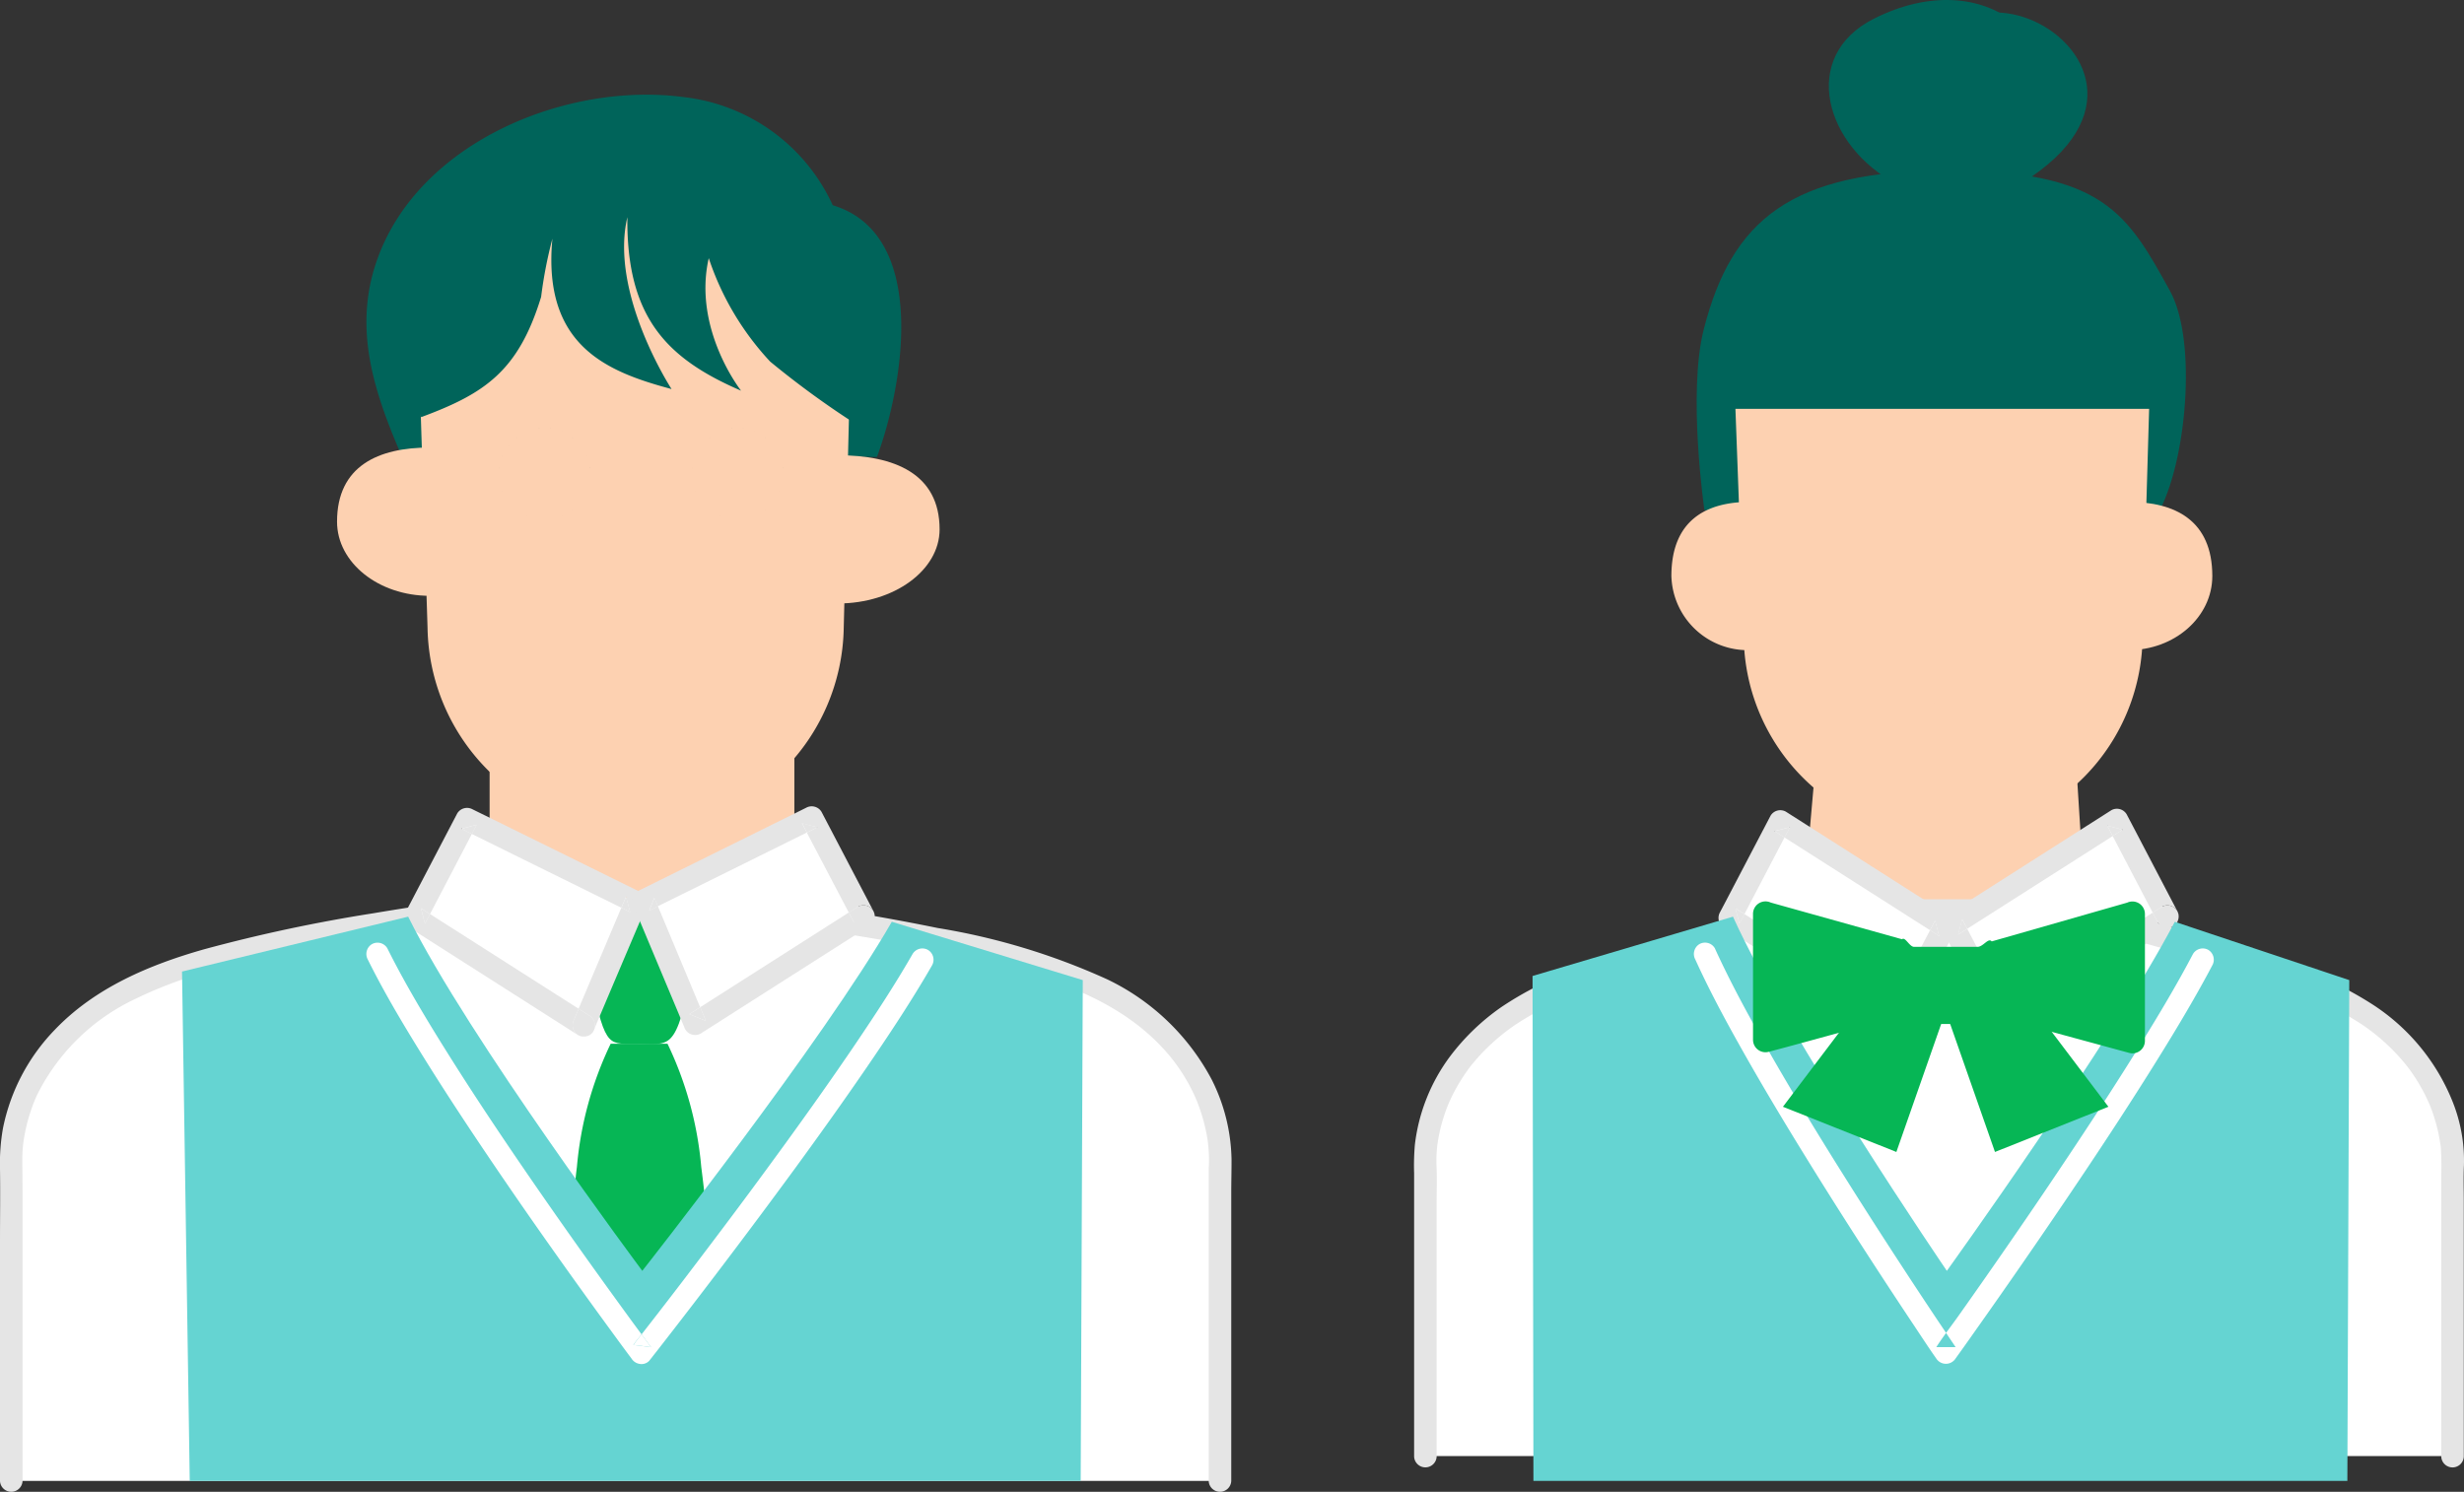
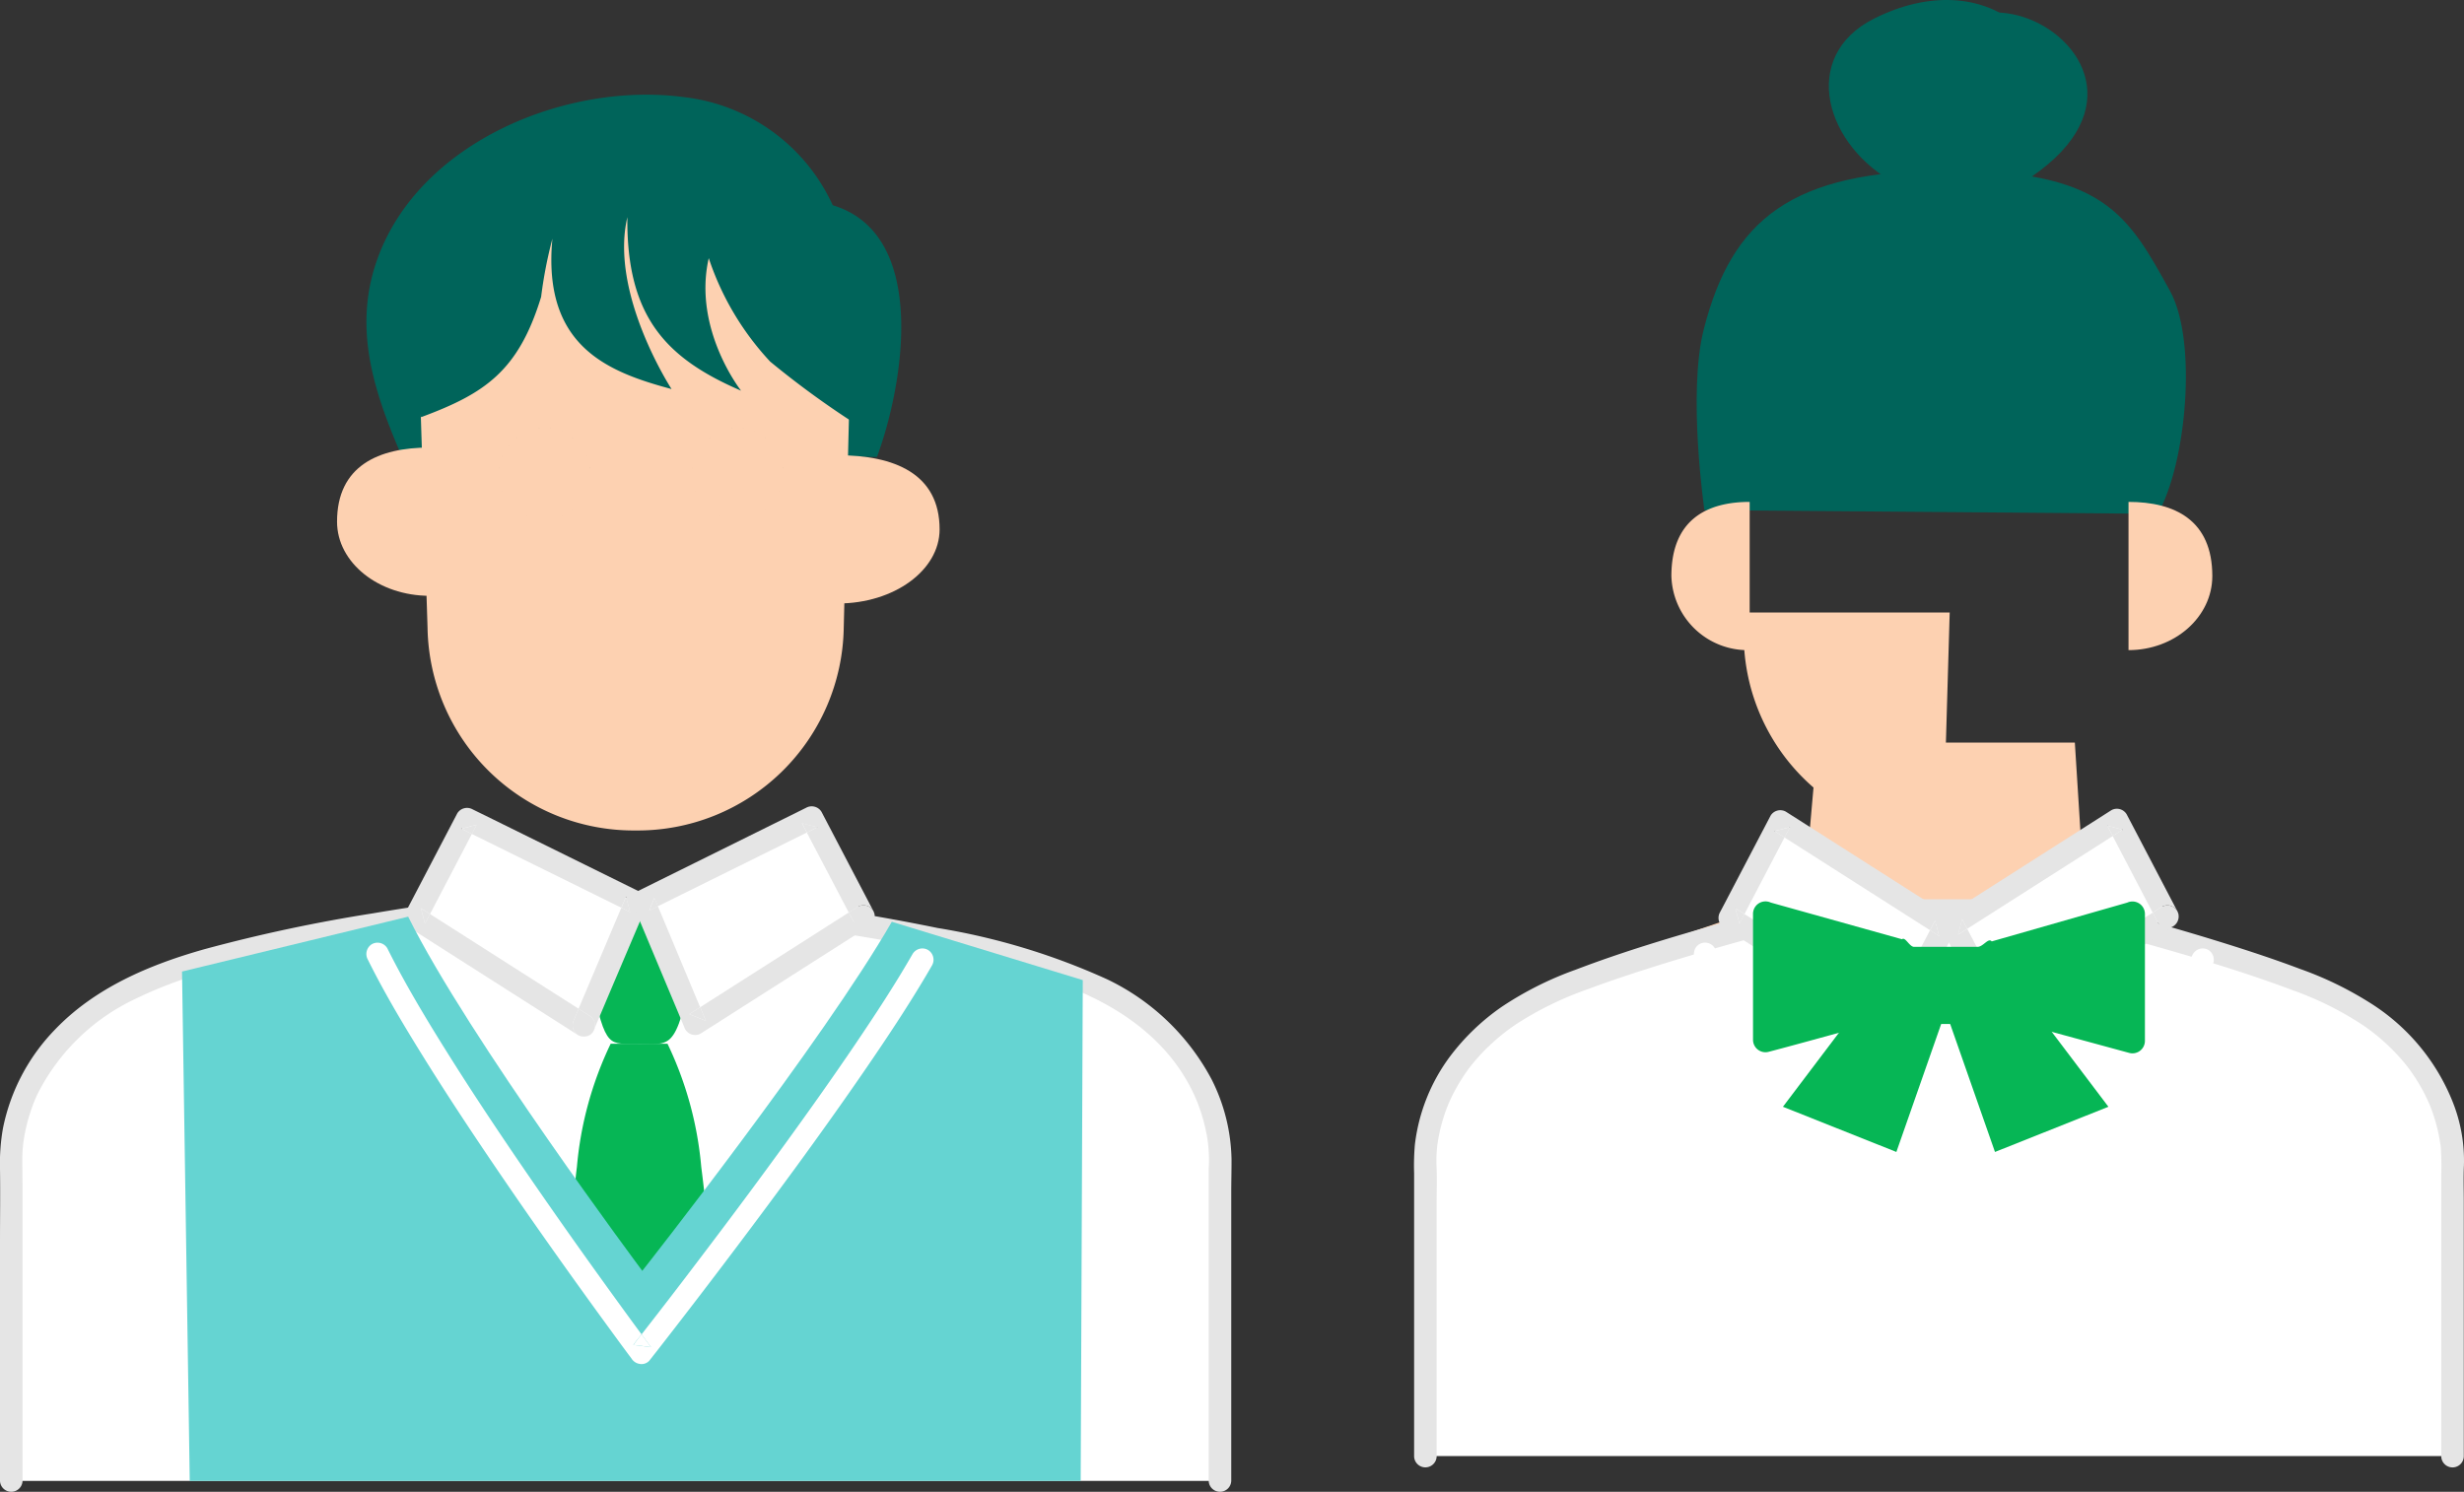
<svg xmlns="http://www.w3.org/2000/svg" width="165.148" height="100" viewBox="0 0 165.148 100">
  <rect x="0" y="0" width="165.148" height="100" fill="#333333" stroke="none" />
  <defs>
    <style>
      .cls-1 {
        fill: #fdd1b1;
      }

      .cls-2 {
        fill: #00645a;
      }

      .cls-3 {
        fill: #fff;
      }

      .cls-4 {
        fill: #e5e5e5;
      }

      .cls-5 {
        fill: #65d4d2;
      }

      .cls-6 {
        fill: #06b655;
      }

      .cls-7 {
        fill: #f76e57;
      }
    </style>
  </defs>
  <g id="レイヤー_2" data-name="レイヤー 2">
    <g id="テキスト">
      <g>
        <g>
          <polygon class="cls-1" points="139.065 49.776 121.814 49.776 120.926 59.886 112.555 62.754 130.791 63.679 147.114 63.219 139.717 60.116 139.065 49.776" />
          <path class="cls-2" d="M130.54,11.426c-10.476,0-14.469,3.3-16.344,10.642-1.1,4.29.041,12.129.041,12.129l30.389.246c1.909-3.345,2.676-11.574.815-14.946C142.6,14.36,141.016,11.426,130.54,11.426Z" />
          <g>
            <path class="cls-3" d="M155.249,66.188c-5.884-2.436-16.752-5.151-16.752-5.151H121.414s-10.868,2.714-16.753,5.148c-9.942,4.113-9.126,12.067-9.126,12.067V97.605l68.838,0V78.256S165.191,70.3,155.249,66.188Z" />
            <path class="cls-4" d="M97.068,74.033l.017-.041,0,0C97.119,73.908,97.07,74.028,97.068,74.033Z" />
            <path class="cls-4" d="M121.443,61.791a.445.445,0,0,0,.082,0c.024-.008.048-.015.07-.024C121.681,61.732,121.321,61.775,121.443,61.791Z" />
            <path class="cls-4" d="M138.479,61.792c.087-.015-.271-.064-.153-.019.022.008.046.014.067.021A.35.35,0,0,0,138.479,61.792Z" />
            <path class="cls-4" d="M98.549,71.5l.009-.013C98.549,71.5,98.5,71.555,98.549,71.5Z" />
            <path class="cls-4" d="M163.555,76.638l0,.026,0,.02C163.583,76.816,163.541,76.508,163.555,76.638Z" />
            <path class="cls-4" d="M159.094,67.381a23.372,23.372,0,0,0-4.936-2.432c-1.591-.6-3.208-1.138-4.831-1.648-2.919-.917-5.866-1.747-8.826-2.527-.591-.155-1.185-.336-1.784-.461a5.021,5.021,0,0,0-1.011-.032H122.159a4.717,4.717,0,0,0-.98.036c-1.965.422-3.91,1.022-5.842,1.569-3.279.928-6.558,1.905-9.743,3.121a22.581,22.581,0,0,0-4.934,2.478,15.077,15.077,0,0,0-3.45,3.3,12.313,12.313,0,0,0-2.377,5.93,15.985,15.985,0,0,0-.053,1.92V83.6q0,3.723,0,7.445v6.562a.755.755,0,0,0,1.51,0q0-1.629,0-3.259V87.31q0-3.339,0-6.677c0-.822.032-1.652-.007-2.473a8.582,8.582,0,0,1,.045-1.322c.009-.081.02-.162.029-.243-.028.244.006-.026.021-.118q.05-.306.116-.609a11.672,11.672,0,0,1,.388-1.349c.041-.115.084-.23.129-.343.024-.062.049-.123.073-.184l-.017.041s.051-.125.019-.045l0,0,.03-.068c.117-.263.241-.523.376-.778a12.748,12.748,0,0,1,1-1.576l.057-.074c-.047.059,0,0,.009-.013l-.009.013,0,0c.053-.068.107-.135.162-.2q.169-.206.346-.405.372-.417.778-.8a13.5,13.5,0,0,1,1.819-1.454,22.337,22.337,0,0,1,4.7-2.3c1.571-.588,3.166-1.114,4.767-1.615,2.884-.9,5.8-1.72,8.717-2.489q.6-.159,1.207-.314c.152-.039.328-.064.48-.116a.445.445,0,0,1-.082,0c-.122-.016.238-.059.152-.022-.022.009-.046.016-.07.024l.068,0h16.748l.052,0c-.021-.007-.045-.013-.067-.021-.118-.045.24,0,.153.019a.35.35,0,0,1-.086,0c.562.2,1.188.3,1.762.452q1.95.514,3.892,1.063c3.253.919,6.5,1.887,9.669,3.082a21.647,21.647,0,0,1,4.694,2.348,13.406,13.406,0,0,1,1.78,1.462q.382.372.736.775.162.185.316.375l.12.151c-.012-.016-.017-.023,0,.005l0-.005.033.044.108.145a12.045,12.045,0,0,1,.974,1.573c.124.241.239.486.347.735l-.013-.033c0,.006.053.124.019.045L162.824,74c.011.025.021.05.031.075l.063.16c.047.122.092.244.135.368a11.218,11.218,0,0,1,.38,1.362c.041.192.076.385.107.579l.018.121,0-.026c-.014-.13.028.178.006.046l0-.02c.009.078.019.155.027.232a17.941,17.941,0,0,1,.033,1.826q0,2.534,0,5.069V97.61a.755.755,0,0,0,1.51,0V94.3q0-3.561,0-7.121v-6.7c0-.788-.028-1.582.01-2.37a10.627,10.627,0,0,0-.733-4.194A13.911,13.911,0,0,0,159.094,67.381Z" />
            <path class="cls-4" d="M162.811,73.966l.013.033.006.012C162.864,74.09,162.813,73.972,162.811,73.966Z" />
            <path class="cls-4" d="M161.366,71.507c-.021-.028-.016-.021,0-.005Z" />
          </g>
          <path class="cls-2" d="M125.605,1.249c-5.048,2.541-3.281,8.614,1.6,11.13,2.663.45,6.615,2.677,9.472-2.777C139.367,2.841,133.108-2.528,125.605,1.249Z" />
          <path class="cls-2" d="M129.34,10.879l5.492,1.789C150.207,4.02,125.372-8.048,129.34,10.879Z" />
          <path class="cls-1" d="M112.024,38.612a5.113,5.113,0,0,0,5.246,4.968V33.644C114.373,33.644,112.024,34.867,112.024,38.612Z" />
          <path class="cls-1" d="M142.662,33.644V43.58c3.1,0,5.617-2.224,5.617-4.968C148.279,34.867,145.764,33.644,142.662,33.644Z" />
-           <path class="cls-1" d="M116.874,42.452A13.549,13.549,0,0,0,130.239,56.1h0a13.551,13.551,0,0,0,13.367-13.65l.438-15.043H116.316Z" />
+           <path class="cls-1" d="M116.874,42.452A13.549,13.549,0,0,0,130.239,56.1h0l.438-15.043H116.316Z" />
          <g>
            <polygon class="cls-3" points="115.934 61.541 126.964 68.572 130.351 62.094 119.321 55.064 115.934 61.541" />
            <path class="cls-4" d="M129.7,61.713l-.338.646.609.388Q129.833,62.23,129.7,61.713Z" />
            <path class="cls-4" d="M118.94,55.716l.669.426.364-.7Z" />
            <path class="cls-4" d="M116.586,61.922l.338-.645-.609-.388Z" />
            <path class="cls-4" d="M130.732,61.442l-3.72-2.371-5.937-3.785-1.373-.874a.761.761,0,0,0-1.033.271L115.7,60.356l-.421.8a.774.774,0,0,0,.271,1.033l3.721,2.372,5.937,3.784,1.372.875a.773.773,0,0,1-.271-1.034l.365-.7-3.052-1.945-5.937-3.784-.763-.487-.338.645-.271-1.033.609.388q1.314-2.514,2.629-5.028l.056-.107-.669-.426,1.033-.271-.364.7,3.051,1.945,5.937,3.785.764.487.338-.646q.135.517.271,1.034l-.609-.388-2.629,5.028-.056.106.669.426a.769.769,0,0,1,.271,1.034l2.967-5.674.42-.8A.773.773,0,0,0,130.732,61.442Z" />
            <path class="cls-4" d="M126.582,69.224a.7.7,0,0,0,.558.077A.773.773,0,0,1,126.582,69.224Z" />
            <path class="cls-4" d="M127.345,67.919l-.669-.426-.365.7a.756.756,0,1,0,1.034-.271Z" />
            <path class="cls-4" d="M127.14,69.3a.7.7,0,0,0,.476-.348A.773.773,0,0,1,127.14,69.3Z" />
          </g>
          <g>
            <polygon class="cls-3" points="130.857 61.995 134.244 68.472 145.274 61.441 141.887 54.964 130.857 61.995" />
            <path class="cls-4" d="M141.235,55.345l.364.7.669-.427Z" />
            <path class="cls-4" d="M134.9,68.091l-.364-.7-.669.427Z" />
            <path class="cls-4" d="M131.238,62.647l.609-.388-.338-.646Z" />
            <path class="cls-4" d="M145.926,61.06a.764.764,0,0,0-1.033-.271l-.609.388.338.646a.764.764,0,0,0,1.033.271.807.807,0,0,0,.348-.486A.818.818,0,0,0,145.926,61.06Z" />
            <path class="cls-4" d="M145.926,61.06a.818.818,0,0,1,.077.548A.729.729,0,0,0,145.926,61.06Z" />
            <path class="cls-4" d="M145.655,62.094a.729.729,0,0,0,.348-.486A.807.807,0,0,1,145.655,62.094Z" />
            <path class="cls-4" d="M144.622,61.823l-.338-.646-3.111,1.983-5.938,3.785-.7.448.364.7-1.033-.271.669-.427q-1.3-2.487-2.6-4.976l-.083-.158-.609.388.271-1.034.338.646,3.112-1.984,5.937-3.784.7-.448-.364-.7,1.033.271-.669.427q1.3,2.487,2.6,4.976l.082.158.609-.388a.764.764,0,0,1,1.033.271l-2.967-5.674-.42-.8a.761.761,0,0,0-1.033-.271l-3.721,2.371-5.937,3.784-1.372.875a.774.774,0,0,0-.271,1.034l2.967,5.673.42.8a.762.762,0,0,0,1.034.271l3.72-2.371,5.937-3.785,1.372-.874A.764.764,0,0,1,144.622,61.823Z" />
          </g>
-           <path class="cls-5" d="M130.486,85.188s-10.678-15.661-14.335-23.741l-13.432,3.976.058,33.847H157.33l.128-33.57-11.694-3.91C141.571,69.785,130.486,85.188,130.486,85.188Z" />
          <path class="cls-3" d="M148.017,63.678a.764.764,0,0,0-1.034.271c-1.082,2.063-2.282,4.064-3.507,6.045-1.42,2.294-2.888,4.558-4.38,6.806q-2.135,3.217-4.329,6.394-1.684,2.443-3.4,4.869c-.3.431-.623.856-.934,1.286.215.319.428.639.644.956h-1.3c.007-.01.015-.02.022-.031.2-.314.418-.62.638-.925l-.586-.87q-1.561-2.338-3.093-4.7-2.053-3.163-4.047-6.367c-1.412-2.275-2.8-4.568-4.127-6.892-1.177-2.057-2.323-4.138-3.336-6.281-.107-.226-.212-.452-.315-.68a.762.762,0,0,0-1.033-.271.773.773,0,0,0-.271,1.034c.948,2.093,2.045,4.119,3.173,6.12,1.314,2.33,2.689,4.626,4.092,6.9q2.014,3.269,4.1,6.492,1.606,2.486,3.247,4.948c.5.751.993,1.509,1.51,2.247l.022.031a.767.767,0,0,0,1.3,0q.645-.894,1.28-1.8,1.629-2.3,3.234-4.622,2.157-3.119,4.264-6.27c1.5-2.245,2.975-4.505,4.407-6.793,1.274-2.035,2.522-4.091,3.666-6.2q.181-.335.358-.672A.771.771,0,0,0,148.017,63.678Z" />
          <polygon class="cls-6" points="119.5 74.19 127.103 77.219 130.467 67.61 124.888 67.067 119.5 74.19" />
          <polygon class="cls-6" points="130.348 67.61 133.712 77.219 141.315 74.19 135.927 67.067 130.348 67.61" />
          <path class="cls-6" d="M142.579,60.505l-9.085,2.6c-.229-.27-.571.366-.953.366H128.29c-.309,0-.591-.695-.809-.51l-8.8-2.46a.835.835,0,0,0-1.186.758V69.7a.835.835,0,0,0,1.045.808c2.624-.683,9.634-2.643,9.634-2.643h4.551l10.006,2.721a.836.836,0,0,0,1.031-.812V61.263A.836.836,0,0,0,142.579,60.505Z" />
          <rect class="cls-6" x="128.288" y="63.771" width="4.223" height="4.87" />
          <path class="cls-7" d="M129.668,47.1l-.031,0C129.674,47.105,129.678,47.106,129.668,47.1Z" />
          <path class="cls-7" d="M130.685,47.1l-.028,0Z" />
          <path class="cls-7" d="M128.624,46.827l-.023-.01Z" />
        </g>
        <g>
          <path class="cls-2" d="M55.814,13.759a12.53,12.53,0,0,0-9.96-7.247C38.032,5.465,28.24,9.461,25.353,17.2c-1.675,4.488-.463,8.653,1.47,13.131l31.956.3C60.565,25.8,62.271,15.7,55.814,13.759Z" />
          <g>
            <path class="cls-3" d="M71.034,65.114c-6.925-2.435-19.715-4.072-19.715-4.072H31.214S18.423,62.676,11.5,65.111C-.2,69.224.758,78.257.758,78.257V99.27H81.771l0-21.008S82.735,69.229,71.034,65.114Z" />
            <path class="cls-4" d="M80.954,76.519l0,.03v0Z" />
            <path class="cls-4" d="M1.567,76.584l.005-.037v-.006Z" />
            <path class="cls-4" d="M30.981,61.827l.014,0C31.029,61.82,30.8,61.851,30.981,61.827Z" />
            <path class="cls-4" d="M2.353,73.7h0C2.4,73.6,2.306,73.805,2.353,73.7Z" />
            <path class="cls-4" d="M74.208,65.647a44.831,44.831,0,0,0-11.361-3.44c-3.218-.659-6.46-1.2-9.712-1.67-.6-.086-1.211-.21-1.816-.25-.377-.025-.764,0-1.142,0H35.1c-1.286,0-2.6-.084-3.887,0-.653.043-1.313.177-1.96.27q-2.138.309-4.269.668a106.158,106.158,0,0,0-11.272,2.4c-3.689,1.043-7.341,2.581-10.035,5.4A13.218,13.218,0,0,0,.2,75.627a13.477,13.477,0,0,0-.2,2.74c.024,1.625,0,3.252,0,4.877v8.4q0,3.3,0,6.609V99.27a.756.756,0,0,0,1.511,0V95.457q0-4.032,0-8.064V80.141q0-1.139-.018-2.275c0-.26.006-.52.024-.78.013-.178.033-.354.052-.531v-.008l-.005.037.006-.043c.008-.076.008-.06,0,0v.006c.006-.04.011-.08.018-.12.016-.1.032-.2.05-.3a11.68,11.68,0,0,1,.337-1.381c.081-.262.17-.522.269-.778.023-.059.047-.118.07-.178.012-.03.024-.06.037-.089v0h0c-.047.107.042-.1,0,0,.058-.133.117-.264.179-.395a14.03,14.03,0,0,1,6.555-6.354,28.642,28.642,0,0,1,5.422-1.976c1.86-.511,3.743-.936,5.633-1.322C23.332,63,26.547,62.459,29.77,62c.4-.058.808-.113,1.211-.169-.178.024.048-.007.014,0l-.014,0h0c.045-.006.091-.013.136-.017s.062-.01.093-.012c.384-.025.777,0,1.161,0H47.338c1.317,0,2.666-.086,3.981,0,.033,0,.067.009.1.013s.085.011.128.017l.016,0h.007c.408.056.815.112,1.222.171q2.088.3,4.168.648a110.107,110.107,0,0,1,11.113,2.339c3.552.98,7.084,2.372,9.686,5.079a11.942,11.942,0,0,1,2.255,3.27c.058.123.113.247.167.372-.013-.031-.018-.043.011.024l-.011-.024c.011.025.026.062.034.083.027.069.055.138.081.208q.147.382.267.776a11.844,11.844,0,0,1,.332,1.377c.018.1.034.2.05.3l.009.064c-.006-.041,0-.021,0,.026l.006.044-.006-.04.007.053c.019.169.036.338.048.507.018.257.027.515.023.773,0,.178-.018.355-.019.533,0,1.665,0,3.331,0,5q0,4.158,0,8.316V99.27a.756.756,0,0,0,1.511,0V87.152q0-3.606,0-7.212c0-.737.022-1.476.019-2.212a12.345,12.345,0,0,0-1.333-5.369A15.488,15.488,0,0,0,74.208,65.647Z" />
            <path class="cls-4" d="M51.563,61.83Z" />
            <path class="cls-4" d="M80.181,73.71l.011.024C80.163,73.667,80.168,73.679,80.181,73.71Z" />
          </g>
-           <rect class="cls-1" x="32.816" y="50.135" width="20.426" height="13.438" />
          <path class="cls-6" d="M39.421,64.748c1.115,5.5,1.26,5.2,3.049,5.227,2.493-.071,2.762.831,4.01-5.267l.4-4.01-7.483.39Z" />
          <path class="cls-6" d="M44.739,69.966h-3.81a23.852,23.852,0,0,0-2.263,8.266c-.419,3.216-.69,11.453-.773,14.68H48.311c-.082-3.227-.89-11.464-1.309-14.68A23.852,23.852,0,0,0,44.739,69.966Z" />
          <g>
            <polygon class="cls-3" points="27.833 61.536 39.127 68.735 42.617 60.489 31.302 54.903 27.833 61.536" />
            <path class="cls-4" d="M30.92,55.555l.709.35.325-.621Z" />
            <path class="cls-4" d="M28.485,61.917l.338-.646-.609-.388Q28.351,61.4,28.485,61.917Z" />
            <path class="cls-4" d="M41.964,60.107l-.314.745.585.289Q42.1,60.624,41.964,60.107Z" />
            <path class="cls-4" d="M39.848,68.954l-.068.162A.689.689,0,0,0,39.848,68.954Z" />
            <path class="cls-4" d="M39.509,68.083l-.724-.462-.31.733a.781.781,0,0,0,.271,1.033.816.816,0,0,0,.547.079.772.772,0,0,0,.487-.35l.068-.162A.776.776,0,0,0,39.509,68.083Z" />
            <path class="cls-4" d="M43,59.836l-3.836-1.893-6.084-3-1.4-.688a.769.769,0,0,0-1.034.271L27.61,60.334l-.429.82a.773.773,0,0,0,.271,1.034l3.829,2.441L37.355,68.5l1.391.887a.781.781,0,0,1-.271-1.033l.31-.733-3.106-1.979L29.606,61.77l-.783-.5-.338.646q-.135-.517-.271-1.034l.609.388,2.7-5.167.1-.2-.709-.35,1.034-.271-.325.621,3.127,1.544,6.084,3,.81.4.314-.745q.136.517.271,1.034l-.585-.289-.861,2.034-1.878,4.438-.126.3.724.462a.776.776,0,0,1,.339.871l1.107-2.617L42.833,61.9l.436-1.03A.772.772,0,0,0,43,59.836Z" />
            <path class="cls-4" d="M38.746,69.387a.7.7,0,0,0,.547.079A.816.816,0,0,1,38.746,69.387Z" />
            <path class="cls-4" d="M39.293,69.466a.627.627,0,0,0,.487-.35A.772.772,0,0,1,39.293,69.466Z" />
          </g>
          <g>
            <polygon class="cls-3" points="43.135 60.386 46.583 68.633 57.877 61.433 54.409 54.801 43.135 60.386" />
            <path class="cls-4" d="M53.756,55.182l.326.622.708-.351Z" />
            <path class="cls-4" d="M43.516,61.039l.583-.289-.236-.564Z" />
            <path class="cls-4" d="M47.311,68.432l-.382-.915-.727.463Z" />
            <path class="cls-4" d="M58.529,61.052a.818.818,0,0,1,.077.548A.729.729,0,0,0,58.529,61.052Z" />
            <path class="cls-4" d="M58.529,61.052a.764.764,0,0,0-1.033-.271l-.609.388.338.646a.764.764,0,0,0,1.033.271.8.8,0,0,0,.348-.486A.818.818,0,0,0,58.529,61.052Z" />
            <path class="cls-4" d="M57.225,61.815l-.338-.646-3.22,2.053-6.074,3.872-.664.423.382.915L46.2,67.98l.727-.463-.78-1.864-1.855-4.437-.2-.466-.583.289.347-.853.236.564,3.235-1.6,6.059-3,.689-.341-.326-.622,1.034.271-.708.351L56.8,61l.091.174.609-.388a.764.764,0,0,1,1.033.271L55.49,55.239l-.429-.819a.77.77,0,0,0-1.034-.271L50.21,56.04l-6.059,3-1.4.692a.754.754,0,0,0-.347.853l1.161,2.779L45.424,67.8q.215.516.43,1.03a.767.767,0,0,0,1.11.452l3.829-2.441,6.074-3.871,1.391-.887A.764.764,0,0,1,57.225,61.815Z" />
            <path class="cls-4" d="M58.258,62.086a.726.726,0,0,0,.348-.486A.8.8,0,0,1,58.258,62.086Z" />
          </g>
          <path class="cls-5" d="M43.049,85.188S31.36,69.527,27.357,61.447L12.2,65.126l.517,34.144H72.432l.14-33.57-12.8-3.91C55.182,69.785,43.049,85.188,43.049,85.188Z" />
          <path class="cls-1" d="M22.59,34.971c0,2.743,2.779,4.968,6.206,4.968V30C25.369,30,22.59,31.226,22.59,34.971Z" />
          <path class="cls-1" d="M56.157,30.517v9.936c3.766,0,6.819-2.225,6.819-4.968C62.976,31.74,59.923,30.517,56.157,30.517Z" />
          <path class="cls-1" d="M42.4,13.739c-7.186.071-14.326,3.42-14.326,10.02l.582,18.314A13.815,13.815,0,0,0,42.6,55.669h0A13.816,13.816,0,0,0,56.551,42.075l.458-18.427C57.009,16.961,49.681,13.668,42.4,13.739Z" />
          <path class="cls-3" d="M42.45,90.152l1.186.153c-.213-.285-.423-.573-.634-.86-.175.224-.367.443-.529.677Z" />
          <path class="cls-3" d="M62.2,63.678a.765.765,0,0,0-1.034.271c-1.188,2.068-2.5,4.065-3.836,6.04-1.548,2.286-3.148,4.539-4.77,6.774q-2.346,3.231-4.756,6.417-1.02,1.351-2.048,2.7l-.891,1.162c-.135.175-.27.351-.406.526l-.18.233c-.016.022-.134.175-.045.06s-.035.044-.055.07q-.581.752-1.165,1.5L43,89.445c.211.287.421.575.634.86l-1.186-.153.023-.03c.162-.234.354-.453.529-.677-.236-.32-.473-.639-.708-.961q-1.7-2.329-3.376-4.683-2.251-3.166-4.439-6.379c-1.547-2.278-3.067-4.575-4.528-6.909-1.283-2.048-2.534-4.123-3.646-6.27q-.174-.339-.345-.681a.764.764,0,0,0-1.033-.271.771.771,0,0,0-.271,1.034c1.041,2.1,2.237,4.117,3.466,6.108,1.438,2.331,2.94,4.622,4.471,6.893q2.212,3.281,4.5,6.509,1.764,2.493,3.563,4.959c.547.75,1.092,1.5,1.649,2.242l.023.031a.785.785,0,0,0,.552.361.708.708,0,0,0,.635-.208q.708-.9,1.409-1.807,1.818-2.344,3.61-4.711,2.373-3.133,4.7-6.307c1.643-2.25,3.264-4.517,4.839-6.815,1.39-2.029,2.754-4.081,4.009-6.2.132-.223.262-.447.392-.672A.769.769,0,0,0,62.2,63.678Z" />
          <path class="cls-2" d="M34.656,34.2l-.037-.026C34.649,34.191,34.658,34.2,34.656,34.2Z" />
          <path class="cls-2" d="M35.33,34.586l-.008,0-.018-.007Z" />
          <path class="cls-2" d="M33.694,32.966c-.006-.016-.011-.033-.018-.05S33.672,32.909,33.694,32.966Z" />
          <path class="cls-2" d="M34.083,33.627c.03.04.019.024,0,0S34.052,33.588,34.083,33.627Z" />
          <path class="cls-2" d="M36.137,34.8l-.047,0A.277.277,0,0,0,36.137,34.8Z" />
          <path class="cls-2" d="M33.472,32.149c0,.042,0,.025,0-.005S33.466,32.1,33.472,32.149Z" />
          <path class="cls-2" d="M39.341,32.922l-.015.044A.293.293,0,0,0,39.341,32.922Z" />
          <path class="cls-2" d="M36.9,34.8c.056-.006.029,0-.007,0S36.85,34.8,36.9,34.8Z" />
          <polygon class="cls-2" points="39.545 32.172 39.544 32.176 39.544 32.18 39.545 32.172" />
          <path class="cls-2" d="M38.937,33.627c.031-.039.018-.024,0,0S38.907,33.667,38.937,33.627Z" />
          <path class="cls-2" d="M37.712,34.576l-.054.025A.36.36,0,0,0,37.712,34.576Z" />
          <path class="cls-2" d="M38.4,34.169l-.043.03C38.346,34.209,38.352,34.205,38.4,34.169Z" />
          <path class="cls-2" d="M36.09,28.727l.055,0C36.16,28.72,36.152,28.721,36.09,28.727Z" />
          <path class="cls-2" d="M38.919,29.873l.037.045C38.928,29.883,38.919,29.872,38.919,29.873Z" />
          <path class="cls-2" d="M38.377,29.333c-.032-.024-.025-.018-.006,0S38.419,29.365,38.377,29.333Z" />
          <path class="cls-2" d="M37.658,28.92l.018.008C37.773,28.961,37.686,28.932,37.658,28.92Z" />
          <path class="cls-2" d="M36.9,28.723h.009C36.987,28.729,36.788,28.705,36.9,28.723Z" />
          <path class="cls-2" d="M39.548,31.373c.018.107-.008-.141,0,0Z" />
          <path class="cls-2" d="M39.334,30.577l.016.035C39.327,30.557,39.326,30.557,39.334,30.577Z" />
          <path class="cls-2" d="M34.067,29.916l.019-.025.015-.022Z" />
          <path class="cls-2" d="M33.472,31.37l0-.007C33.479,31.281,33.454,31.483,33.472,31.37Z" />
          <path class="cls-2" d="M33.678,30.6c.006-.015.011-.03.016-.045A.247.247,0,0,0,33.678,30.6Z" />
          <path class="cls-2" d="M35.333,28.932c-.046.019-.029.013,0,0S35.38,28.913,35.333,28.932Z" />
          <path class="cls-2" d="M34.643,29.333c-.045.035-.019.015.005,0S34.68,29.3,34.643,29.333Z" />
          <path class="cls-2" d="M47.572,34.2l-.038-.026C47.564,34.191,47.574,34.2,47.572,34.2Z" />
          <path class="cls-2" d="M48.245,34.586l-.007,0-.018-.007Z" />
          <path class="cls-2" d="M46.387,32.149c.005.042,0,.025,0-.005S46.382,32.1,46.387,32.149Z" />
          <path class="cls-2" d="M46.61,32.966c-.007-.017-.012-.034-.018-.05S46.588,32.909,46.61,32.966Z" />
          <path class="cls-2" d="M47,33.627c.03.04.019.024,0,0S46.968,33.588,47,33.627Z" />
          <path class="cls-2" d="M52.257,32.922l-.016.044A.262.262,0,0,0,52.257,32.922Z" />
          <path class="cls-2" d="M51.317,34.169l-.043.03C51.262,34.209,51.268,34.205,51.317,34.169Z" />
          <path class="cls-2" d="M51.853,33.627c.03-.039.018-.024,0,0S51.823,33.667,51.853,33.627Z" />
          <polygon class="cls-2" points="52.46 32.172 52.46 32.176 52.459 32.18 52.46 32.172" />
          <path class="cls-2" d="M50.628,34.576l-.054.025Z" />
          <path class="cls-2" d="M49.814,34.8c.055-.006.028,0-.008,0S49.766,34.8,49.814,34.8Z" />
          <path class="cls-2" d="M49.053,34.8l-.047,0A.277.277,0,0,0,49.053,34.8Z" />
          <path class="cls-2" d="M51.835,29.873l.037.045C51.844,29.883,51.835,29.872,51.835,29.873Z" />
          <path class="cls-2" d="M51.292,29.333c-.031-.024-.024-.018-.006,0S51.335,29.365,51.292,29.333Z" />
          <path class="cls-2" d="M46.388,31.37v-.007C46.4,31.281,46.37,31.483,46.388,31.37Z" />
          <path class="cls-2" d="M52.464,31.373c.017.107-.009-.141,0,0Z" />
          <path class="cls-2" d="M50.574,28.92l.018.008C50.688,28.961,50.6,28.932,50.574,28.92Z" />
          <path class="cls-2" d="M52.25,30.577l.016.035C52.242,30.557,52.242,30.557,52.25,30.577Z" />
          <path class="cls-2" d="M46.594,30.6c.006-.015.01-.03.016-.045C46.6,30.592,46.592,30.6,46.594,30.6Z" />
          <path class="cls-2" d="M49.816,28.723h.009C49.9,28.729,49.7,28.705,49.816,28.723Z" />
          <path class="cls-2" d="M47.559,29.333c-.046.035-.019.015.005,0S47.6,29.3,47.559,29.333Z" />
          <path class="cls-2" d="M48.248,28.932c-.045.019-.029.013,0,0S48.3,28.913,48.248,28.932Z" />
          <path class="cls-2" d="M49.006,28.727l.055,0C49.076,28.72,49.068,28.721,49.006,28.727Z" />
          <path class="cls-2" d="M48.047,11.841a16.877,16.877,0,0,0-13.42.959c-7.094,3.642-8.436,7.669-8.436,9.394s2.042,5.767,2.042,5.767c4.245-1.575,6.508-3.071,8.035-8.058A29.389,29.389,0,0,1,37.024,16c-.681,7.209,3.7,8.929,7.987,10.08,0,0-4.171-6.392-2.962-11.523-.072,6.756,2.685,9.5,7.621,11.632,0,0-3.25-4.117-2.167-8.884a18.881,18.881,0,0,0,4.117,6.934,60.227,60.227,0,0,0,6.2,4.478l-.958-12.27Z" />
          <path class="cls-7" d="M42.362,46.223l-.031,0C42.368,46.225,42.372,46.225,42.362,46.223Z" />
          <path class="cls-7" d="M43.379,46.223l-.028.005C43.379,46.224,43.385,46.223,43.379,46.223Z" />
          <path class="cls-7" d="M41.318,45.946l-.023-.01Z" />
        </g>
      </g>
    </g>
  </g>
</svg>